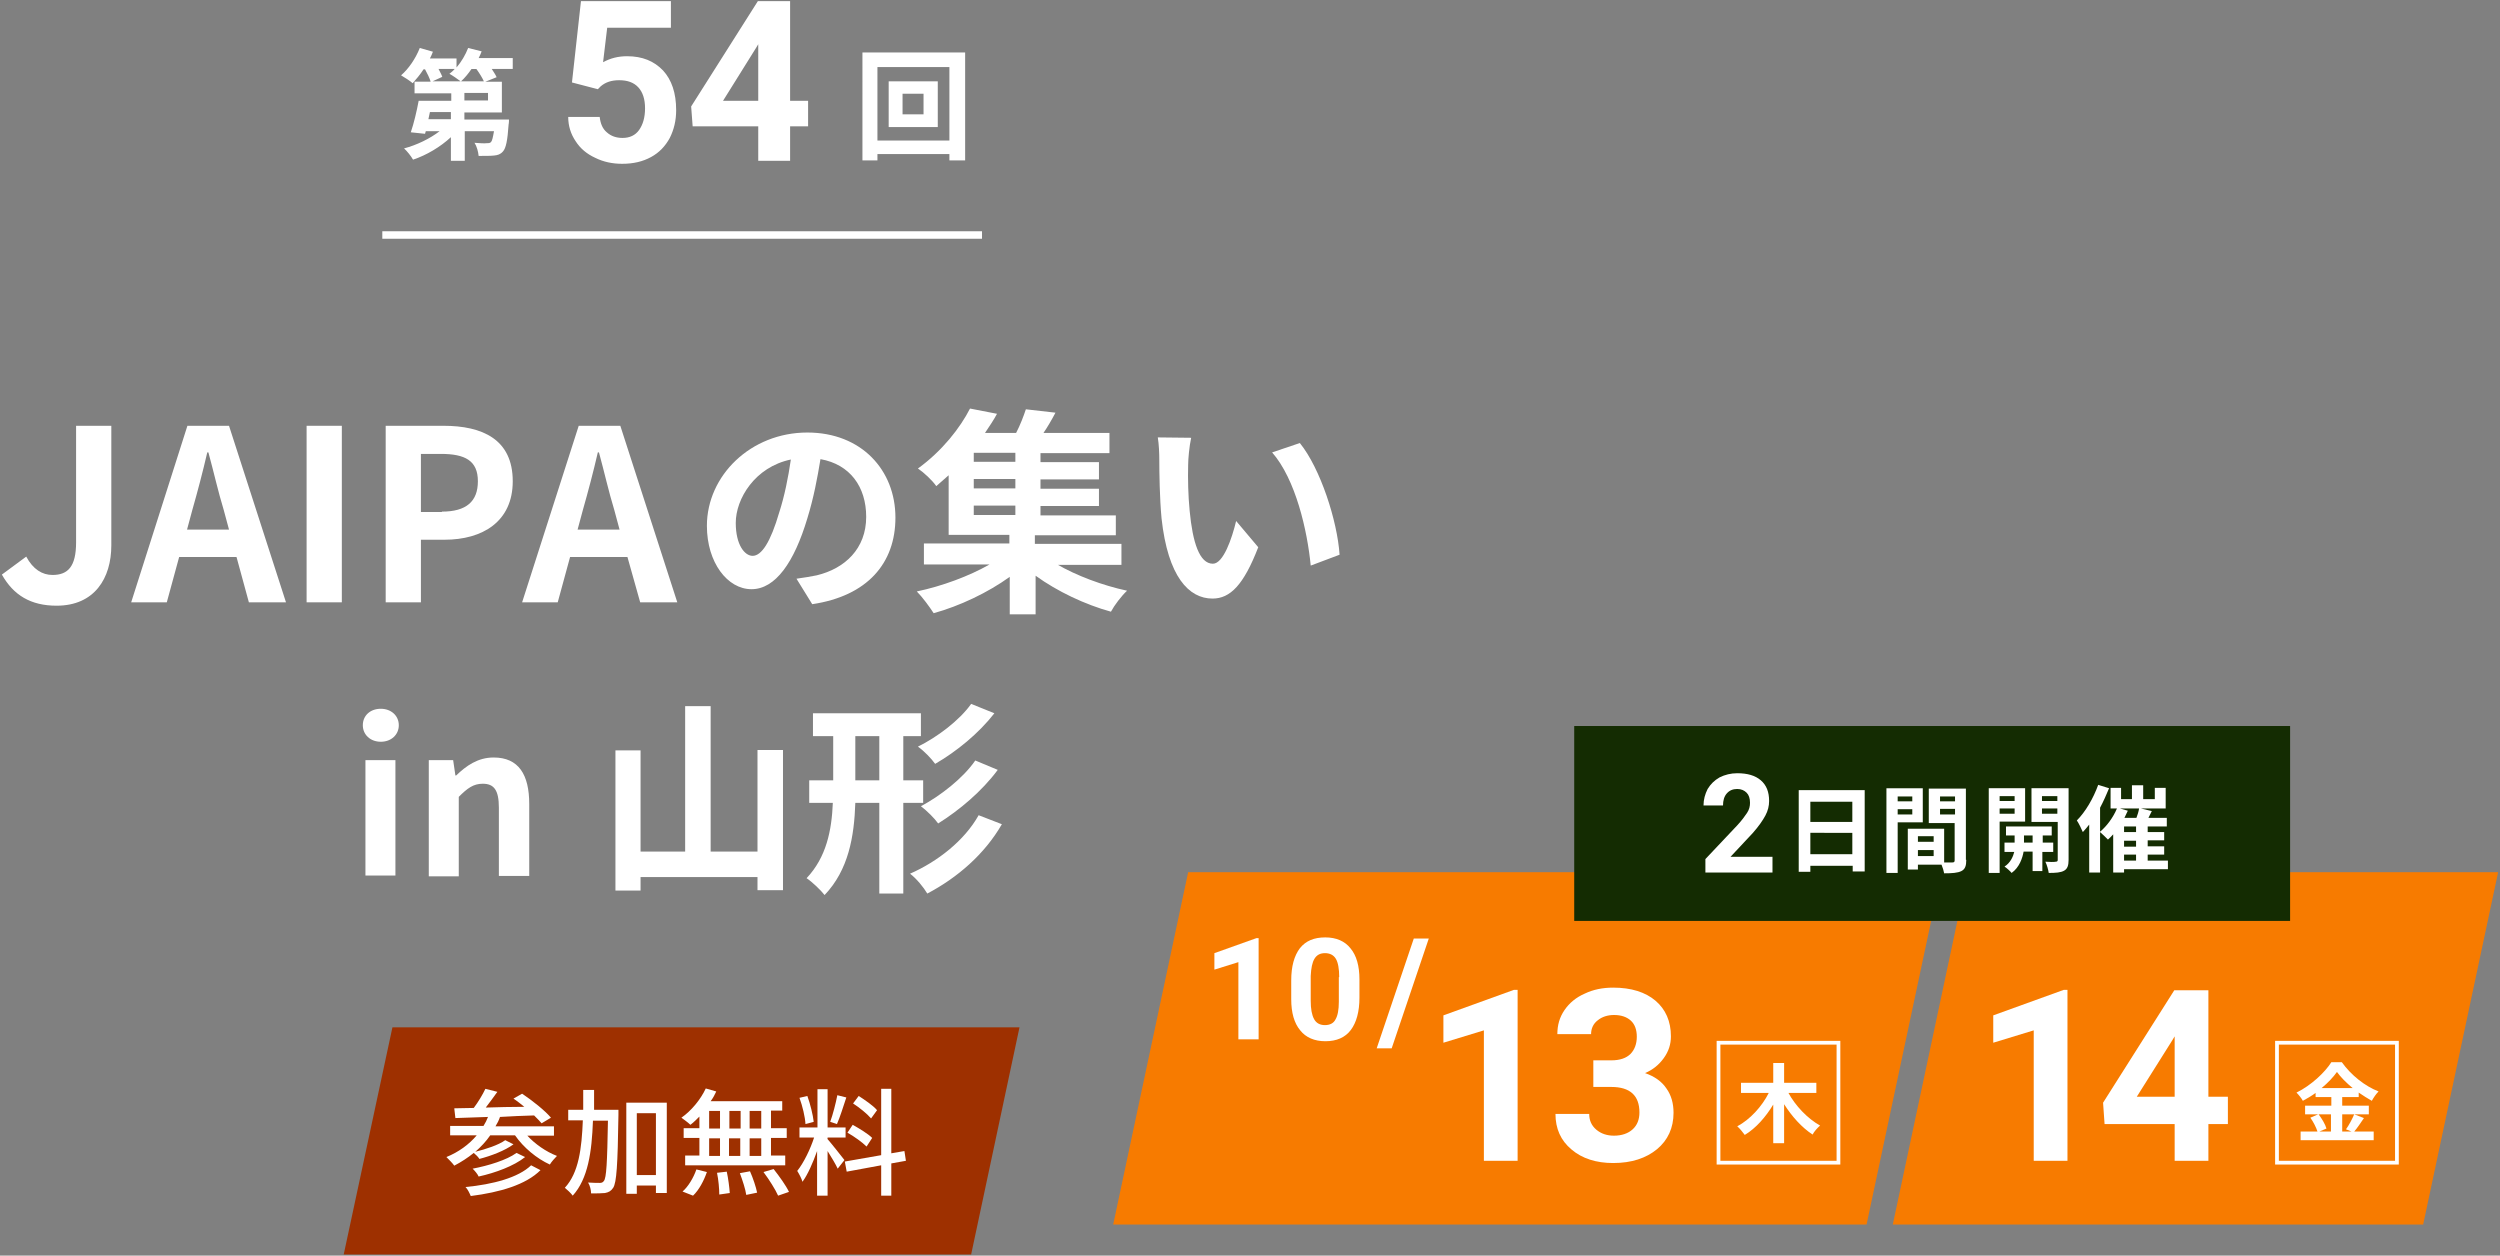
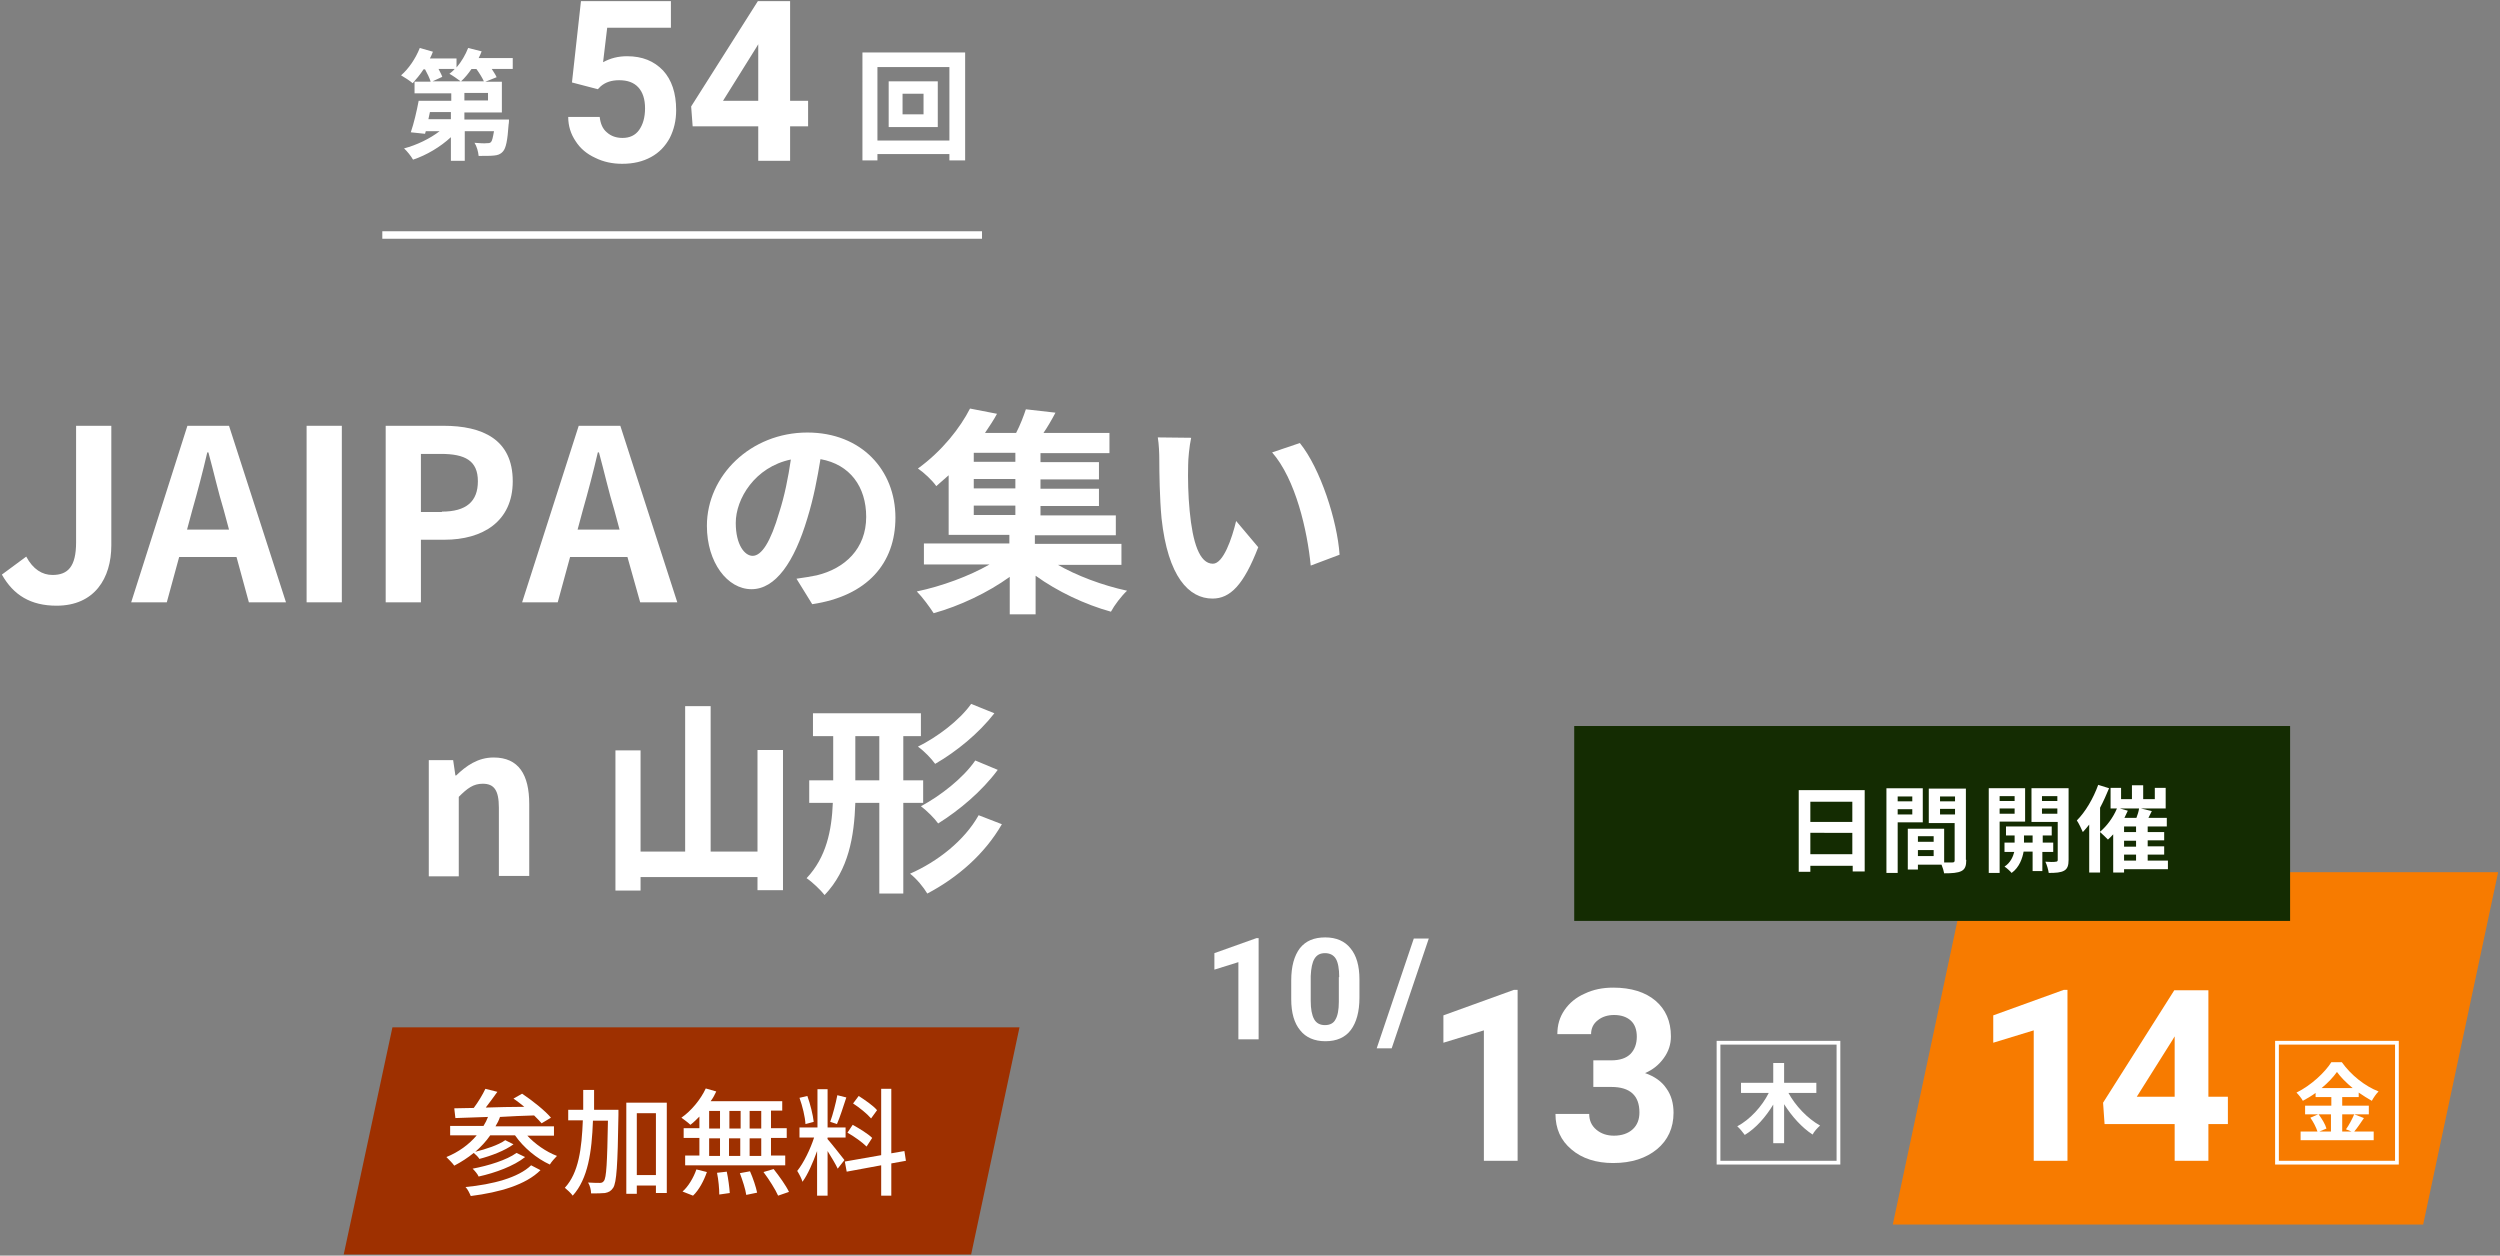
<svg xmlns="http://www.w3.org/2000/svg" version="1.1" id="レイヤー_1" x="0px" y="0px" viewBox="0 0 667 335" style="enable-background:new 0 0 667 335;" xml:space="preserve">
  <rect x="0" y="0" width="667" height="335" fill="#808080" stroke="none" />
  <style type="text/css">
	.st0{fill:#FFFFFF;}
	.st1{fill:#F77B00;}
	.st2{fill:#9E3000;}
	.st3{fill:#142C02;}
</style>
  <g>
    <path class="st0" d="M0.5,153.3l6.5-4.8c1.8,3.4,4.3,4.9,7,4.9c4.1,0,6.3-2.2,6.3-8.7v-31.1h9.4v31.9c0,8.8-4.5,16.1-14.6,16.1   C8.2,161.6,3.6,158.8,0.5,153.3z" />
    <path class="st0" d="M63.1,148.6H47.8l-3.3,12.1H35L50,113.6h11.1l15.2,47.1h-9.9L63.1,148.6z M61.1,141.3l-1.4-5.2   c-1.5-4.9-2.7-10.3-4.1-15.4h-0.3c-1.2,5.2-2.6,10.5-4,15.4l-1.4,5.2H61.1z" />
    <path class="st0" d="M81.8,113.6h9.4v47.1h-9.4V113.6z" />
    <path class="st0" d="M102.8,113.6h15.5c10.4,0,18.5,3.6,18.5,14.8c0,10.8-8.1,15.6-18.2,15.6h-6.3v16.7h-9.4V113.6z M117.9,136.5   c6.5,0,9.6-2.7,9.6-8.1c0-5.5-3.4-7.3-9.9-7.3h-5.3v15.5H117.9z" />
    <path class="st0" d="M167.4,148.6h-15.3l-3.3,12.1h-9.5l15.1-47.1h11.1l15.2,47.1h-9.9L167.4,148.6z M165.3,141.3l-1.4-5.2   c-1.5-4.9-2.7-10.3-4.1-15.4h-0.3c-1.2,5.2-2.6,10.5-4,15.4l-1.4,5.2H165.3z" />
    <path class="st0" d="M212.5,154.4c2.2-0.3,3.9-0.6,5.4-0.9c7.5-1.8,13.2-7.1,13.2-15.6c0-8-4.3-14-12.2-15.4   c-0.8,4.9-1.8,10.3-3.5,15.8c-3.5,11.7-8.5,18.9-14.9,18.9c-6.4,0-11.9-7.1-11.9-16.9c0-13.4,11.7-24.9,26.8-24.9   c14.4,0,23.5,10,23.5,22.7c0,12.2-7.5,20.9-22.2,23.1L212.5,154.4z M207.9,136.7c1.4-4.3,2.4-9.3,3.1-14.1   c-9.6,2-14.7,10.5-14.7,16.9c0,5.9,2.4,8.8,4.5,8.8C203.2,148.3,205.6,144.6,207.9,136.7z" />
    <path class="st0" d="M281.9,150.5c5.3,3.1,12.3,5.7,18.8,7.1c-1.5,1.4-3.4,3.9-4.3,5.6c-6.9-1.9-14.3-5.4-20.1-9.6v10.3h-6.9v-10   c-5.8,4.2-13.4,7.8-20.3,9.7c-1.1-1.7-3-4.3-4.5-5.8c6.7-1.4,14-4.1,19.4-7.2h-17.5V145h22.8v-2.3h-16.2v-15.9   c-1.1,1-2.2,1.9-3.3,2.9c-1.1-1.6-3.4-3.7-4.9-4.7c6.5-4.7,11.3-10.9,13.9-16l7.2,1.4c-0.9,1.7-2,3.3-3.2,5.1h8.3   c1.1-2.1,2-4.5,2.6-6.3l7.9,0.9c-1,1.9-2.1,3.8-3.2,5.4h17.6v5.4h-18.4v2.4h15.6v4.6h-15.6v2.5h15.6v4.6h-15.6v2.5h20.1v5.3h-21.6   v2.3h23.1v5.6H281.9z M270.9,120.8h-11.1v2.4h11.1V120.8z M270.9,127.8h-11.1v2.5h11.1V127.8z M259.8,137.4h11.1v-2.5h-11.1V137.4z   " />
    <path class="st0" d="M317,124c-0.1,3.8,0,8.2,0.4,12.3c0.8,8.4,2.6,14.1,6.2,14.1c2.8,0,5.1-6.8,6.2-11.4l5.9,7   c-3.9,10.1-7.5,13.7-12.2,13.7c-6.3,0-11.9-5.8-13.6-21.4c-0.5-5.3-0.6-12.1-0.6-15.7c0-1.6-0.1-4.1-0.4-5.9l8.9,0.1   C317.3,119.1,317,122.5,317,124z M357.4,148l-7.7,2.9c-0.9-9.3-4-23-10.3-30.2l7.4-2.5C352.3,125,356.8,139,357.4,148z" />
  </g>
  <g>
    <path class="st0" d="M136.6,18.4h-5.4c0.5,0.8,1,1.5,1.3,2.2l-3,1.2h4.4v8.2h-10v1.9h11.9c0,0,0,0.9-0.1,1.3   c-0.3,4.3-0.7,6.3-1.5,7.2c-0.7,0.8-1.4,1-2.4,1.1c-0.9,0.1-2.4,0.1-4.1,0.1c-0.1-1.1-0.5-2.6-1.1-3.5c1.3,0.1,2.7,0.2,3.3,0.1   c0.5,0,0.8,0,1.1-0.3c0.3-0.3,0.5-1.2,0.8-2.9h-7.8v7.9h-3.7v-6.3c-2.8,2.6-6.5,4.8-10.1,6c-0.5-0.9-1.6-2.3-2.4-3   c3.4-0.9,6.9-2.6,9.5-4.6h-3.7l-0.2,0.7l-3.8-0.4c0.8-2.3,1.6-5.7,2.1-8.4h8.7v-2h-9.8v-3.1h4.3c-0.3-1-0.9-2.2-1.5-3.3h-0.4   c-0.9,1.4-2,2.7-2.9,3.7c-0.7-0.6-2.2-1.6-3.1-2.1c2-1.7,3.9-4.5,5-7.3l3.5,1c-0.2,0.6-0.5,1.2-0.8,1.8h7.1V18   c1.3-1.5,2.4-3.4,3.1-5.2l3.6,0.9c-0.2,0.6-0.5,1.2-0.8,1.8h9.1V18.4z M120.2,29.9h-5.5l-0.4,1.9h6V29.9z M117,18.4   c0.4,0.8,0.8,1.5,1,2.1l-2.6,1.2h7.5c-0.8-0.6-2.2-1.6-3-2c0.5-0.4,1-0.8,1.4-1.3H117z M129.1,21.7c-0.4-0.9-1.2-2.2-2-3.3h-1.3   c-0.9,1.3-1.8,2.4-2.8,3.3H129.1z M130.2,24.8h-6.3v2h6.3V24.8z" />
  </g>
  <g>
    <path class="st0" d="M152.6,22L155,0.3H179v7.1h-17l-1.1,9.2c2-1.1,4.1-1.6,6.4-1.6c4.1,0,7.2,1.3,9.6,3.8c2.3,2.5,3.5,6,3.5,10.6   c0,2.8-0.6,5.2-1.7,7.4c-1.2,2.2-2.8,3.9-5,5.1s-4.7,1.8-7.7,1.8c-2.6,0-5-0.5-7.2-1.6c-2.2-1-4-2.5-5.2-4.4c-1.3-1.9-2-4.1-2-6.5   h8.4c0.2,1.8,0.8,3.2,1.9,4.1c1.1,1,2.5,1.5,4.2,1.5c1.9,0,3.4-0.7,4.4-2.1c1-1.4,1.6-3.3,1.6-5.8c0-2.4-0.6-4.3-1.8-5.6   c-1.2-1.3-2.9-1.9-5.1-1.9c-2,0-3.6,0.5-4.9,1.6l-0.8,0.8L152.6,22z" />
    <path class="st0" d="M210.8,26.9h4.8v6.8h-4.8v9.2h-8.5v-9.2h-17.5l-0.4-5.3l17.8-28.1h8.6V26.9z M192.9,26.9h9.4V11.8l-0.6,1   L192.9,26.9z" />
  </g>
  <g>
    <path class="st0" d="M257.5,14v28.8h-4.2v-1.7h-19.2v1.7h-4V14H257.5z M253.3,37.6V17.9h-19.2v19.6H253.3z M250.2,21.7v12.2h-13.1   V21.7H250.2z M246.4,25h-5.6v5.5h5.6V25z" />
  </g>
  <g>
-     <path class="st0" d="M96.8,193.5c0-2.6,2-4.4,4.8-4.4c2.7,0,4.8,1.8,4.8,4.4c0,2.5-2,4.4-4.8,4.4C98.8,197.9,96.8,196,96.8,193.5z    M97.5,202.8h8v30.8h-8V202.8z" />
    <path class="st0" d="M114.3,202.8h6.6l0.6,4.1h0.2c2.7-2.6,5.8-4.8,10-4.8c6.7,0,9.5,4.6,9.5,12.4v19.2h-8.1v-18.2   c0-4.7-1.3-6.4-4.3-6.4c-2.5,0-4.1,1.2-6.4,3.5v21.2h-8V202.8z" />
    <path class="st0" d="M208.9,200.2v37.3h-6.8v-3.5h-31.2v3.6h-6.7v-37.4h6.7v27h11.9v-38.8h6.8v38.8h12.5v-27.1H208.9z" />
    <path class="st0" d="M241,214.2v24.2h-6.4v-24.2h-6.4c-0.3,9-1.8,17.9-8.2,24.6c-1-1.3-3.3-3.5-4.8-4.5c5.3-5.6,6.7-12.8,7-20.1   h-6.3v-6h6.4v-11.8h-5.4v-6.1h28.8v6.1H241v11.8h5.3v6H241z M234.6,208.2v-11.8h-6.4v11.8H234.6z M267.3,219.9   c-4.6,8-11.9,14.3-19.9,18.5c-1-1.7-2.9-4-4.6-5.3c7.3-3.2,14.5-8.8,18.3-15.6L267.3,219.9z M265.3,190.3   c-4.2,5.4-10.1,10.2-15.8,13.5c-1-1.4-2.9-3.4-4.6-4.6c5.1-2.5,11.1-7,14.2-11.4L265.3,190.3z M266.2,205.4   c-4.2,5.7-10.3,10.8-15.9,14.3c-1-1.4-2.9-3.3-4.6-4.6c5.1-2.7,11.3-7.5,14.5-12.2L266.2,205.4z" />
  </g>
  <g>
    <polygon class="st0" points="262,61.7 102,61.7 102,63.7 262,63.7 262,61.7  " />
  </g>
-   <polygon class="st1" points="498,326.7 297,326.7 317,232.7 518,232.7 " />
  <polygon class="st2" points="259.1,334.7 91.7,334.7 104.7,274.1 272,274.1 " />
  <polygon class="st1" points="646.5,326.7 505,326.7 525,232.7 666.5,232.7 " />
  <g>
    <path class="st0" d="M335.8,277.3h-5.4v-20.6l-6.4,2v-4.4l11.2-4h0.6V277.3z" />
    <path class="st0" d="M362.7,266.2c0,3.7-0.8,6.6-2.3,8.6s-3.8,3-6.8,3c-2.9,0-5.2-1-6.7-2.9c-1.6-1.9-2.4-4.7-2.4-8.3v-5   c0-3.8,0.8-6.6,2.3-8.6c1.6-2,3.8-2.9,6.8-2.9c2.9,0,5.2,1,6.7,2.9c1.6,1.9,2.4,4.7,2.4,8.3V266.2z M357.3,260.7   c0-2.2-0.3-3.9-0.9-4.9c-0.6-1-1.6-1.5-2.9-1.5c-1.3,0-2.2,0.5-2.8,1.5c-0.6,1-0.9,2.5-1,4.6v6.6c0,2.2,0.3,3.8,0.9,4.9   c0.6,1.1,1.6,1.6,2.9,1.6c1.3,0,2.3-0.5,2.8-1.5c0.6-1,0.9-2.6,0.9-4.7V260.7z" />
    <path class="st0" d="M371.3,279.7h-4l9.9-29.3h4L371.3,279.7z" />
  </g>
  <g>
    <path class="st0" d="M404.9,309.7h-9v-34.8l-10.8,3.3v-7.3l18.8-6.8h1V309.7z" />
    <path class="st0" d="M425.1,282.9h4.8c2.3,0,4-0.6,5.1-1.7c1.1-1.1,1.7-2.7,1.7-4.6c0-1.8-0.5-3.3-1.6-4.3s-2.6-1.5-4.5-1.5   c-1.7,0-3.2,0.5-4.3,1.4c-1.2,0.9-1.8,2.2-1.8,3.7h-9c0-2.4,0.6-4.5,1.9-6.4s3.1-3.4,5.4-4.4c2.3-1.1,4.8-1.6,7.6-1.6   c4.8,0,8.6,1.2,11.3,3.5c2.7,2.3,4.1,5.5,4.1,9.5c0,2.1-0.6,4-1.9,5.8c-1.3,1.8-2.9,3.1-5,4c2.6,0.9,4.5,2.3,5.7,4.1   c1.3,1.8,1.9,4,1.9,6.5c0,4-1.5,7.3-4.4,9.7c-2.9,2.4-6.8,3.7-11.7,3.7c-4.5,0-8.3-1.2-11.1-3.6c-2.9-2.4-4.3-5.6-4.3-9.5h9   c0,1.7,0.6,3.1,1.9,4.2c1.3,1.1,2.9,1.6,4.7,1.6c2.1,0,3.8-0.6,5-1.7c1.2-1.1,1.8-2.6,1.8-4.5c0-4.5-2.5-6.8-7.5-6.8h-4.8V282.9z" />
  </g>
  <g>
    <g>
      <path class="st0" d="M490,278.7v31h-31v-31H490 M491,277.7h-33v33h33V277.7L491,277.7z" />
    </g>
  </g>
  <g>
    <path class="st0" d="M477.1,291.5c1.9,3.5,5.1,6.9,8.5,8.8c-0.7,0.6-1.6,1.6-2,2.4c-2.9-1.9-5.5-4.8-7.6-8.1V305h-2.9v-10.3   c-2,3.3-4.6,6.3-7.6,8.1c-0.5-0.7-1.4-1.8-2-2.3c3.4-1.8,6.6-5.3,8.4-8.9h-7.4v-2.7h8.6v-5.3h2.9v5.3h8.6v2.7H477.1z" />
  </g>
  <g>
    <path class="st0" d="M551.6,309.7h-9v-34.8l-10.8,3.3v-7.3l18.8-6.8h1V309.7z" />
    <path class="st0" d="M589.2,292.6h5.2v7.3h-5.2v9.8h-9v-9.8h-18.7l-0.4-5.7l19-30h9.1V292.6z M570.1,292.6h10.1v-16.1l-0.6,1   L570.1,292.6z" />
  </g>
  <g>
    <g>
      <path class="st0" d="M639,278.7v31h-31v-31H639 M640,277.7h-33v33h33V277.7L640,277.7z" />
    </g>
  </g>
  <g>
    <path class="st0" d="M630.7,298.3c-0.9,1.3-1.8,2.7-2.6,3.6h5.2v2.3h-19.5v-2.3h4.5c-0.3-1-1.1-2.6-1.9-3.7l2.1-0.9H615V295h7v-2.3   h-4.2v-1.1c-1.1,0.8-2.3,1.5-3.4,2.1c-0.3-0.6-1.1-1.6-1.7-2.2c3.9-1.9,7.6-5.4,9.3-8.1h2.8c2.5,3.5,6.2,6.4,9.8,7.8   c-0.7,0.7-1.3,1.6-1.8,2.5c-1.1-0.6-2.3-1.4-3.5-2.2v1.2h-4.4v2.3h7.1v2.3h-7.1v4.6h2.5l-1.5-0.6c0.8-1.1,1.7-2.8,2.2-4   L630.7,298.3z M618.6,297.3c0.9,1.2,1.8,2.7,2.1,3.8l-1.9,0.8h3.1v-4.6H618.6z M627.7,290.3c-1.7-1.4-3.2-2.9-4.2-4.3   c-1,1.4-2.4,2.9-4.1,4.3H627.7z" />
  </g>
  <rect x="420" y="193.7" class="st3" width="191" height="52" />
  <g>
    <g>
      <path class="st0" d="M497.5,210.8v21.7h-3.2V231H483v1.6h-3.1v-21.8H497.5z M483,213.9v5.4h11.2v-5.4H483z M494.2,227.9v-5.7H483    v5.7H494.2z" />
      <path class="st0" d="M506.3,219.4v13.5h-3v-22.6h9.7v9.1H506.3z M506.3,212.5v1.3h3.9v-1.3H506.3z M510.2,217.3v-1.4h-3.9v1.4    H510.2z M524.6,229.4c0,1.6-0.3,2.5-1.3,3c-1,0.5-2.5,0.6-4.6,0.6c-0.1-0.6-0.4-1.6-0.7-2.3h-6.3v1.3H509v-10.9h9.7v9    c1,0,1.9,0,2.2,0c0.5,0,0.6-0.2,0.6-0.6v-9.9h-6.9v-9.2h9.9V229.4z M511.7,223.1v1.5h4.2v-1.5H511.7z M515.9,228.4v-1.6h-4.2v1.6    H515.9z M517.6,212.5v1.3h4v-1.3H517.6z M521.6,217.3v-1.5h-4v1.5H521.6z" />
      <path class="st0" d="M533.5,219.2v13.7h-2.9v-22.6h9.7v8.9H533.5z M533.5,212.4v1.3h4v-1.3H533.5z M537.5,217.1v-1.4h-4v1.4H537.5    z M544.9,227.2v5.2h-2.6v-5.2h-2.4c-0.3,1.7-1.1,4.2-3.2,5.7c-0.4-0.5-1.3-1.3-1.9-1.7c1.6-1,2.3-2.7,2.6-3.9h-2.6v-2.5h2.7v-1.9    h-2.3v-2.4h12.2v2.4h-2.4v1.9h2.8v2.5H544.9z M542.3,224.8v-1.9h-2.3v1.9H542.3z M551.9,229.4c0,1.5-0.3,2.4-1.2,2.9    c-0.9,0.5-2.2,0.6-4.1,0.6c-0.1-0.8-0.5-2.2-0.9-3c1.1,0.1,2.4,0.1,2.8,0c0.4,0,0.5-0.2,0.5-0.5v-10.1H542v-9h9.9V229.4z     M544.8,212.4v1.3h4.1v-1.3H544.8z M548.9,217.1v-1.4h-4.1v1.4H548.9z" />
      <path class="st0" d="M578.2,231.9h-11.5v0.9h-2.9v-10.2c-0.5,0.5-0.9,1-1.4,1.4c-0.5-0.5-1.5-1.5-2.1-2v10.8h-2.9V220    c-0.6,0.7-1.1,1.4-1.7,2c-0.3-0.7-1.1-2.4-1.6-3.1c2.3-2.3,4.4-5.9,5.7-9.5l2.9,0.9c-0.7,1.7-1.5,3.5-2.4,5.2v6.4    c1.8-1.5,3.5-3.8,4.5-6.2h-1.7v-5.5h2.8v3h2.9v-3.7h3v3.7h3.1v-3h2.9v5.5h-6.6l2.9,0.7l-0.9,1.8h4.9v2.3h-5.1v1.5h4.4v2.2h-4.4    v1.6h4.4v2.2h-4.4v1.6h5.4V231.9z M567.7,216.3c-0.3,0.6-0.6,1.3-0.9,1.9h3.2c0.3-0.8,0.6-1.7,0.7-2.5h-5.1L567.7,216.3z     M569.9,220.5h-3.2v1.5h3.2V220.5z M569.9,224.3h-3.2v1.6h3.2V224.3z M566.7,229.6h3.2V228h-3.2V229.6z" />
    </g>
    <g>
-       <path class="st0" d="M472.9,232.8H455v-3.6l8.5-9c1.2-1.3,2-2.4,2.6-3.3s0.8-1.8,0.8-2.7c0-1.2-0.3-2.1-0.9-2.7s-1.4-1-2.5-1    c-1.2,0-2.1,0.4-2.8,1.2c-0.7,0.8-1,1.9-1,3.2h-5.2c0-1.6,0.4-3,1.1-4.4c0.8-1.3,1.8-2.3,3.2-3.1c1.4-0.7,3-1.1,4.7-1.1    c2.7,0,4.8,0.6,6.3,1.9c1.5,1.3,2.2,3.1,2.2,5.5c0,1.3-0.3,2.6-1,3.9s-1.8,2.9-3.4,4.7l-5.9,6.3h11.2V232.8z" />
-     </g>
+       </g>
  </g>
  <g>
    <path class="st0" d="M140.6,302.9c2.1,2.3,5.1,4.4,8,5.5c-0.6,0.6-1.5,1.6-1.9,2.3c-3.5-1.6-7-4.5-9.3-7.8h-6.6   c-1.1,1.6-2.5,3.1-4,4.4c2.8-0.7,6.2-1.8,8-3.1l2.2,1.1c-2.3,1.7-6,3.1-9.1,3.9c-0.3-0.5-0.9-1.1-1.5-1.6c-1.6,1.3-3.3,2.4-5.2,3.4   c-0.4-0.6-1.5-1.7-2.1-2.3c3.2-1.3,6-3.3,8.1-5.8h-7.1v-2.5h8.9c0.5-0.8,0.9-1.6,1.2-2.4c-3.2,0.1-6.2,0.2-8.7,0.3l-0.3-2.6   c1.5,0,3.3-0.1,5.2-0.1c1.2-1.6,2.4-3.6,3.1-5.1l3.2,0.8c-1,1.4-2.1,2.9-3.1,4.2c3.2-0.1,6.8-0.2,10.3-0.2c-1-0.8-2-1.6-2.9-2.2   l2.3-1.3c2.7,1.8,6.1,4.5,7.7,6.4l-2.5,1.5c-0.5-0.6-1.2-1.3-2-2.1c-3,0.1-6.1,0.2-9.1,0.4c-0.3,0.9-0.7,1.7-1.2,2.5h15.6v2.5   H140.6z M144.2,312.2c-3.9,3.9-10.8,5.9-18.6,6.9c-0.3-0.7-0.8-1.8-1.4-2.4c7.3-0.7,14.1-2.5,17.5-5.8L144.2,312.2z M140.1,308.7   c-3,2.4-7.9,4.2-12.4,5.2c-0.3-0.7-1-1.5-1.6-2.1c4.2-0.8,9.1-2.3,11.7-4.2L140.1,308.7z" />
    <path class="st0" d="M165,296.1c0,0,0,1,0,1.4c-0.2,13.4-0.5,18-1.4,19.4c-0.6,0.9-1.2,1.2-2.2,1.4c-0.9,0.1-2.2,0.1-3.7,0.1   c0-0.9-0.3-2.1-0.8-2.9c1.4,0.1,2.6,0.1,3.1,0.1c0.5,0,0.8-0.1,1.1-0.5c0.7-0.8,0.9-4.9,1.1-16.1h-4c-0.3,8.3-1.3,15.5-5.4,20   c-0.5-0.7-1.5-1.6-2.1-2.1c3.7-4,4.5-10.4,4.8-18h-3.9v-2.8h4c0-1.7,0-3.5,0-5.3h2.9c0,1.8,0,3.5,0,5.3H165z M177.9,294.2v24.1H175   v-2h-5.1v2.2h-2.8v-24.3H177.9z M175,313.5v-16.5h-5.1v16.5H175z" />
    <path class="st0" d="M186.6,297.9c-0.8,0.8-1.6,1.6-2.4,2.2c-0.5-0.5-1.7-1.4-2.4-1.9c2.6-1.8,5.1-4.8,6.5-7.8l2.8,0.8   c-0.4,0.9-0.9,1.8-1.5,2.6h19.1v2.5h-3v4.7h4.2v2.6h-4.2v4.7h3.8v2.6h-26.7v-2.6h3.8v-4.7h-4.2v-2.6h4.2V297.9z M182.1,317.9   c1.5-1.3,2.9-3.6,3.7-5.9l2.8,0.7c-0.8,2.3-2.1,4.8-3.7,6.3L182.1,317.9z M189.2,301.1h2.9v-4.7h-2.9V301.1z M189.2,308.4h2.9v-4.7   h-2.9V308.4z M193.9,312.6c0.4,1.8,0.7,4.2,0.8,5.7l-2.8,0.4c0-1.5-0.2-3.9-0.6-5.8L193.9,312.6z M197.6,301.1v-4.7h-3v4.7H197.6z    M194.5,303.7v4.7h3v-4.7H194.5z M200.1,312.5c0.8,1.8,1.6,4.2,1.9,5.7l-2.9,0.6c-0.2-1.5-1-3.9-1.7-5.8L200.1,312.5z M203.1,296.4   H200v4.7h3.1V296.4z M203.1,303.7H200v4.7h3.1V303.7z M206.4,311.9c1.5,1.9,3.3,4.4,4.1,6.1l-2.9,1c-0.7-1.6-2.4-4.3-3.9-6.3   L206.4,311.9z" />
    <path class="st0" d="M220.7,303.8c0.9,1,3.9,4.8,4.6,5.7l-1.8,2.3c-0.5-1.1-1.7-3.1-2.7-4.7V319H218v-11.9   c-1.1,3.1-2.5,6.3-3.9,8.2c-0.2-0.8-0.9-2.1-1.4-2.9c1.7-2.1,3.5-5.8,4.5-8.9h-3.9v-2.7h4.8v-10.2h2.7v10.2h4.8v2.7h-4.8V303.8z    M214.9,299.9c-0.1-1.9-0.8-4.8-1.6-7l2.1-0.5c0.8,2.2,1.5,5.1,1.7,6.9L214.9,299.9z M225.8,292.8c-0.8,2.4-1.7,5.3-2.5,7.1   l-1.8-0.6c0.7-1.9,1.5-5,1.9-7.1L225.8,292.8z M237.8,310.4v8.6h-2.7v-8.1l-9.2,1.7l-0.5-2.7l9.7-1.7v-17.7h2.7v17.2l3.5-0.6   l0.4,2.6L237.8,310.4z M231.2,305.9c-1.1-1.1-3.3-2.7-5.1-3.7l1.4-2.1c1.8,1,4.1,2.4,5.2,3.5L231.2,305.9z M232.4,298.4   c-1-1.2-3.1-2.9-4.8-4l1.5-2c1.7,1.1,3.9,2.6,4.9,3.8L232.4,298.4z" />
  </g>
</svg>